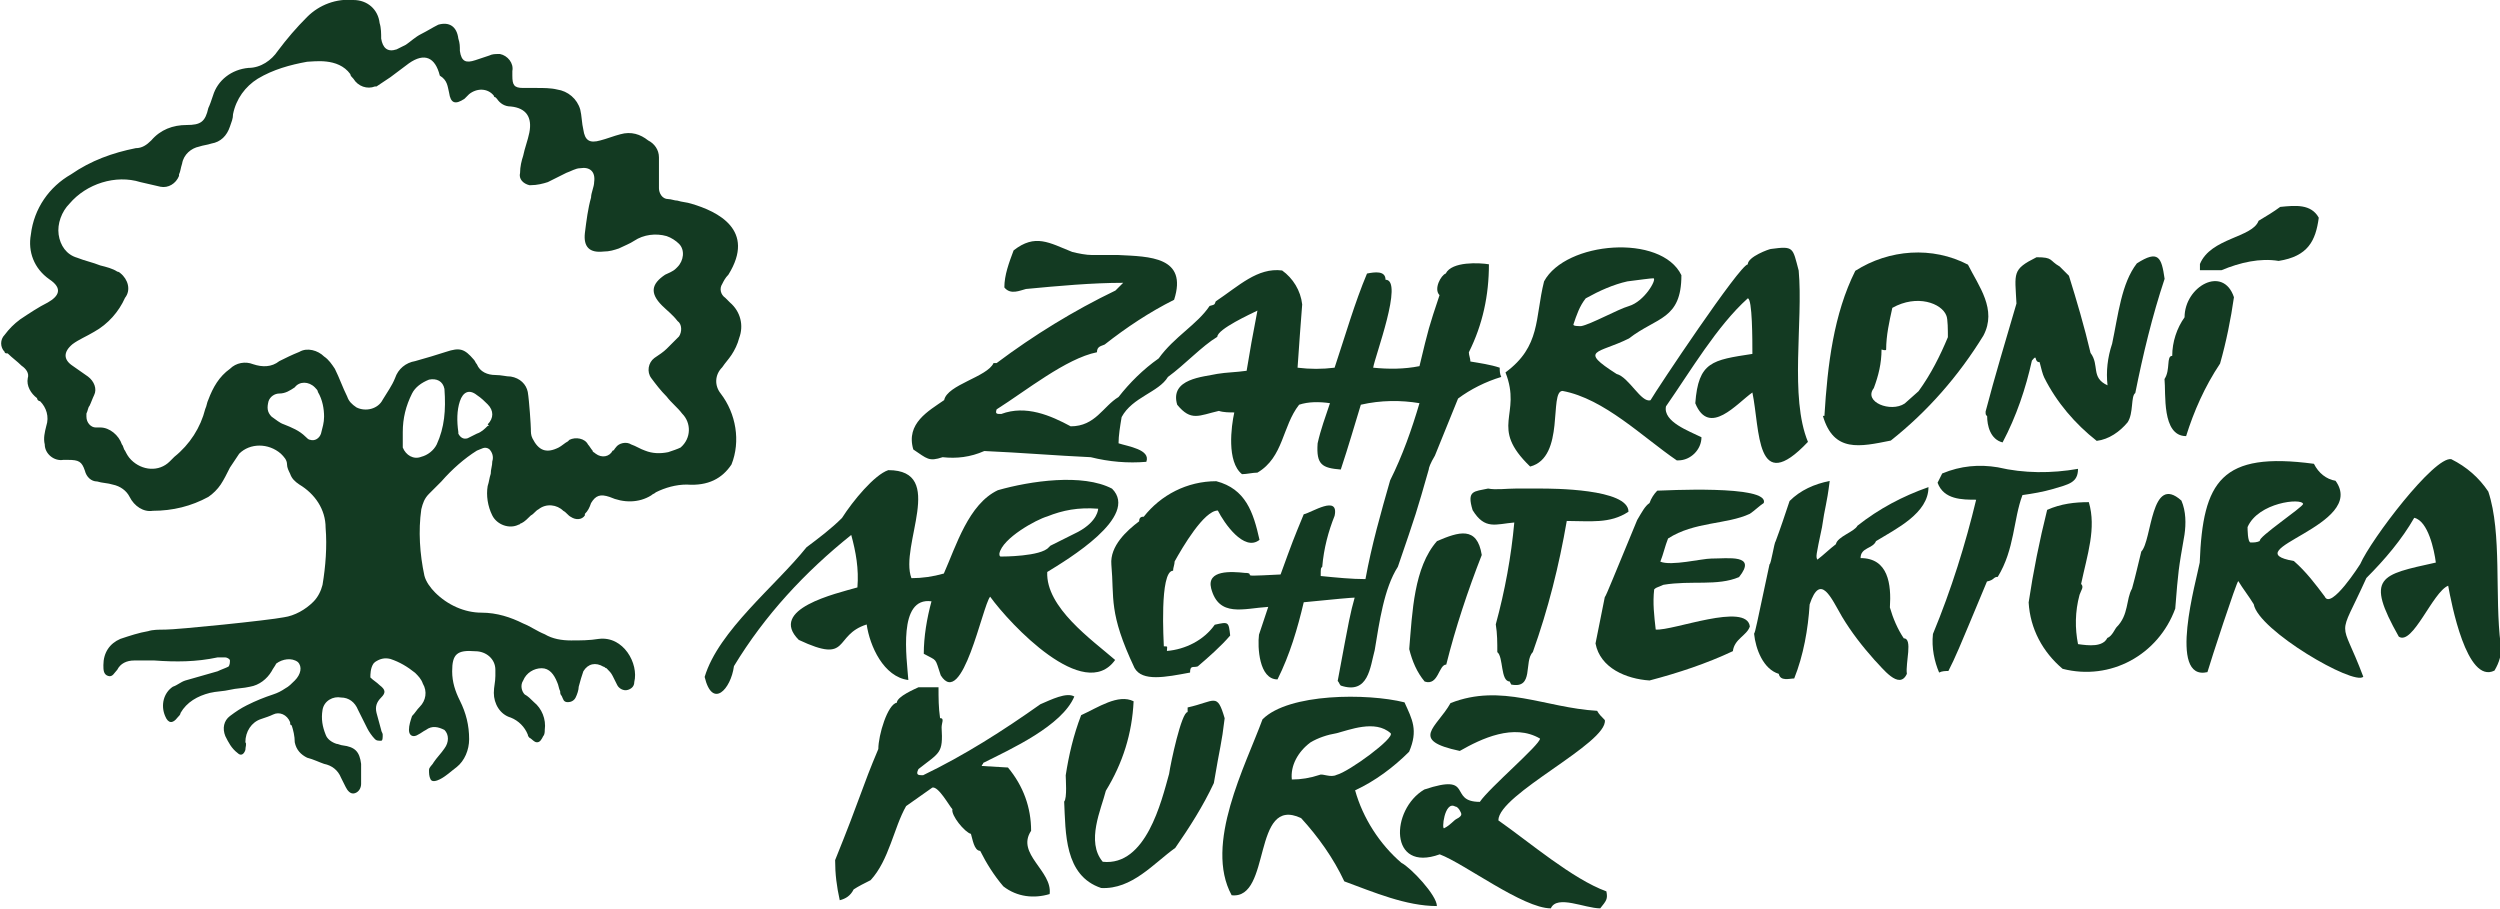
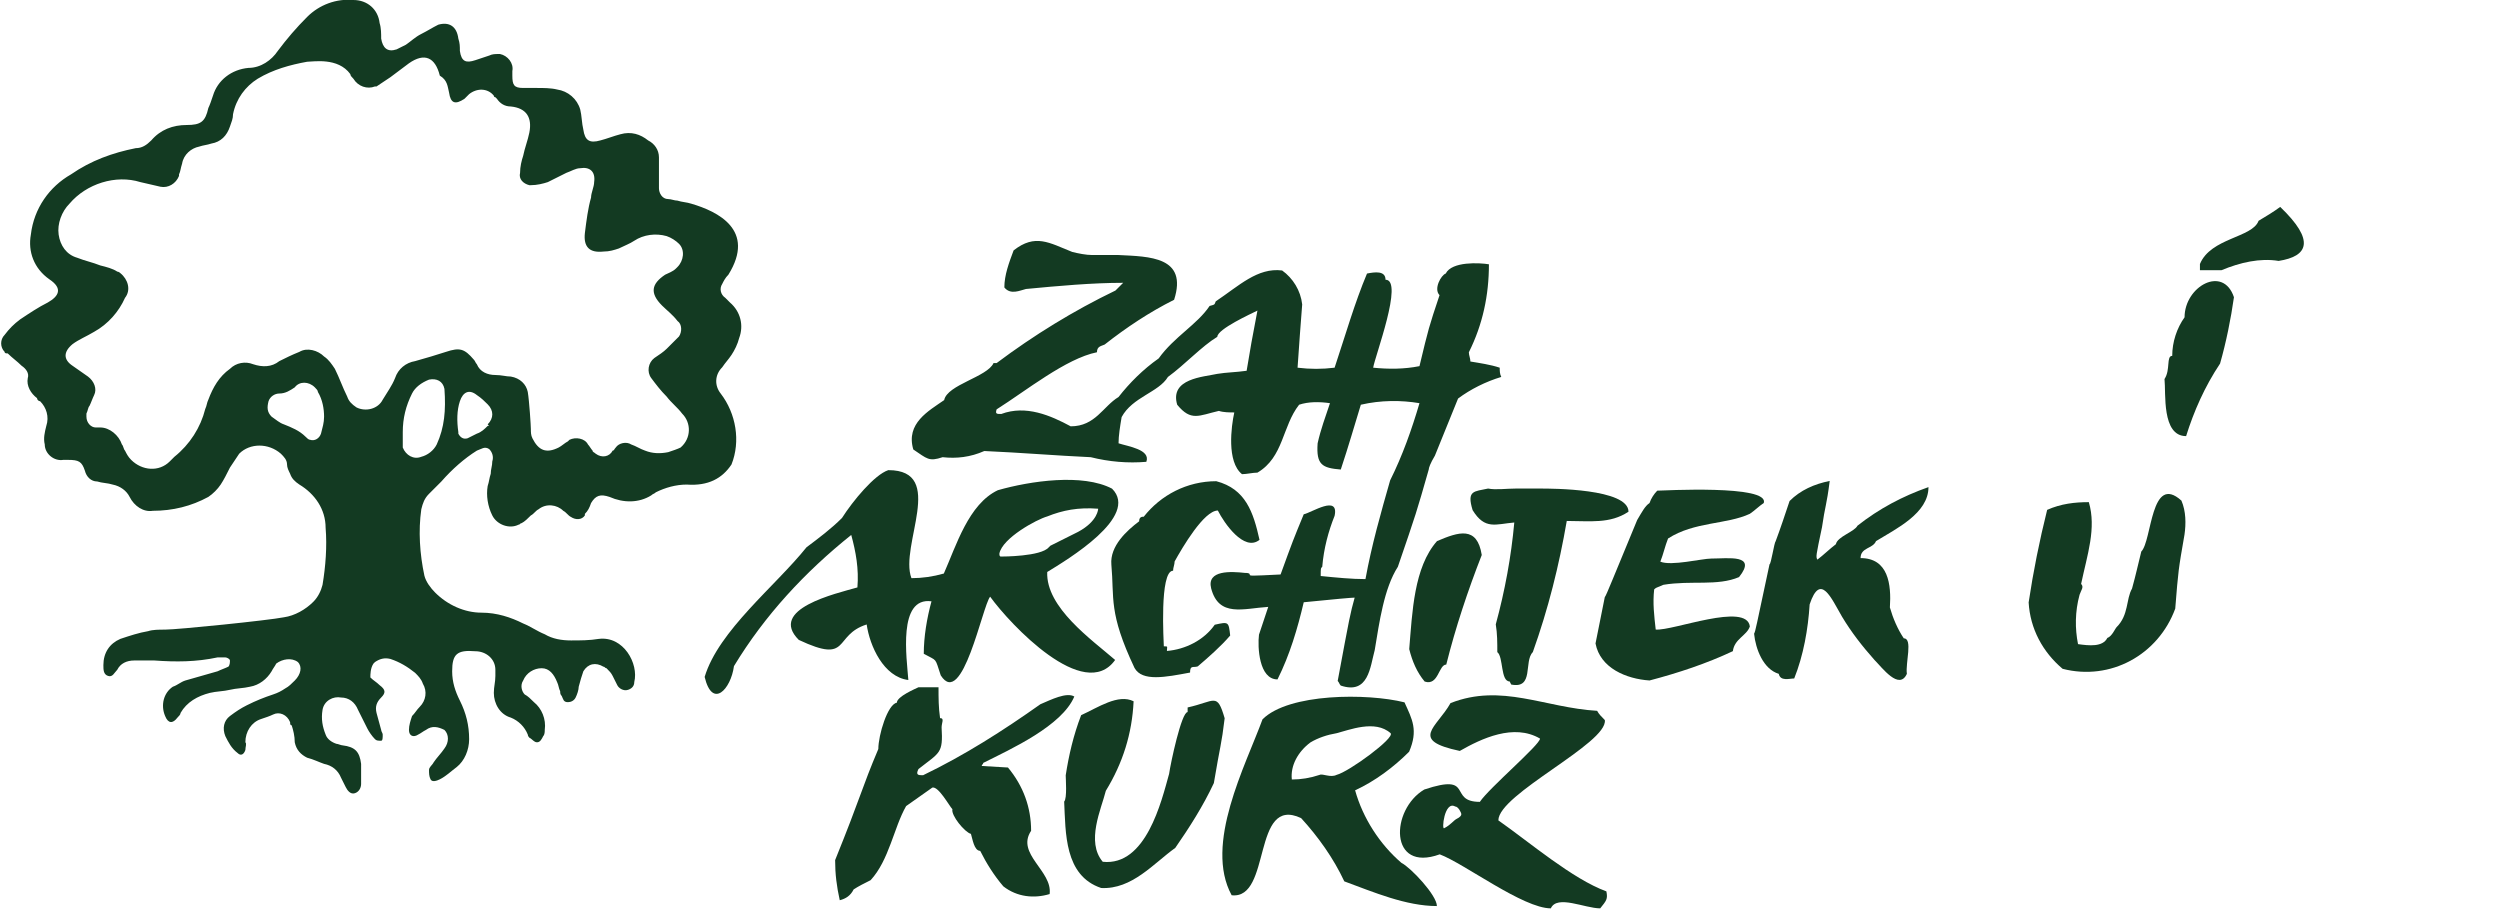
<svg xmlns="http://www.w3.org/2000/svg" version="1.1" id="Vrstva_1" x="0px" y="0px" viewBox="0 0 162 58.9" style="enable-background:new 0 0 162 58.9;" xml:space="preserve">
  <style type="text/css">
	.st0{fill:#133A22;}
</style>
  <g id="Group_414" transform="translate(-182 -264.134)">
    <g id="Group_394" transform="translate(182 264.134)">
      <path id="Path_122" class="st0" d="M47.4,30.1c0.6-1.5,0.3-3.3-0.7-4.6c-0.4-0.5-0.4-1.2,0.1-1.7c0.2-0.3,0.4-0.5,0.6-0.8    c0.2-0.3,0.4-0.7,0.5-1.1c0.3-0.8,0.1-1.7-0.6-2.3c-0.1-0.1-0.2-0.2-0.3-0.3c-0.3-0.2-0.4-0.6-0.2-0.9c0.1-0.2,0.2-0.4,0.4-0.6    c1.8-2.9-0.7-4.1-2.4-4.6c-0.3-0.1-0.6-0.1-0.9-0.2c-0.2,0-0.4-0.1-0.6-0.1c-0.4,0-0.6-0.4-0.6-0.7c0,0,0,0,0,0c0-0.3,0-0.6,0-1    s0-0.6,0-1c0-0.5-0.3-0.9-0.7-1.1c-0.5-0.4-1.1-0.6-1.8-0.4c-0.4,0.1-0.9,0.3-1.3,0.4c-0.7,0.2-1,0-1.1-0.7    c-0.1-0.4-0.1-0.9-0.2-1.3c-0.2-0.7-0.8-1.2-1.5-1.3c-0.4-0.1-0.9-0.1-1.3-0.1c-0.3,0-0.6,0-0.9,0c-0.6,0-0.7-0.2-0.7-0.8    c0-0.1,0-0.2,0-0.3c0.1-0.5-0.3-1-0.8-1.1c0,0-0.1,0-0.1,0c-0.2,0-0.4,0-0.6,0.1c-0.3,0.1-0.6,0.2-0.9,0.3c-0.6,0.2-0.9,0.1-1-0.6    c0-0.3,0-0.5-0.1-0.8c-0.1-0.8-0.6-1.1-1.3-0.9C28,1.8,27.7,2,27.3,2.2c-0.4,0.2-0.7,0.5-1,0.7c-0.2,0.1-0.4,0.2-0.6,0.3    c-0.6,0.2-0.9-0.1-1-0.7c0-0.3,0-0.7-0.1-1C24.5,0.6,23.8,0,22.9,0c-1.1-0.1-2.2,0.3-3,1.1c-0.7,0.7-1.3,1.4-1.9,2.2    c-0.4,0.6-1.1,1.1-1.9,1.1c-1.1,0.1-2,0.8-2.3,1.8c-0.1,0.3-0.2,0.6-0.3,0.8c-0.2,0.9-0.5,1.1-1.4,1.1c-0.9,0-1.7,0.3-2.3,1    c-0.3,0.3-0.6,0.5-1,0.5c-1.5,0.3-2.9,0.8-4.2,1.7c-1.4,0.8-2.4,2.2-2.6,3.9c-0.2,1.1,0.2,2.2,1.2,2.9c0.9,0.6,0.6,1.1-0.1,1.5    c-0.6,0.3-1.2,0.7-1.8,1.1c-0.4,0.3-0.7,0.6-1,1c-0.3,0.3-0.3,0.8,0,1.1c0,0.1,0.1,0.1,0.2,0.1c0.3,0.3,0.6,0.5,0.9,0.8    c0.3,0.2,0.5,0.5,0.4,0.8c-0.1,0.5,0.2,1,0.6,1.3C2.4,25.9,2.5,26,2.6,26C3,26.4,3.2,27,3,27.6c-0.1,0.4-0.2,0.8-0.1,1.2    c0,0.6,0.6,1.1,1.2,1c0,0,0,0,0,0c0.1,0,0.2,0,0.3,0c0.7,0,0.9,0.1,1.1,0.7c0.1,0.4,0.4,0.7,0.8,0.7c0.3,0.1,0.7,0.1,1,0.2    c0.5,0.1,0.9,0.4,1.1,0.8c0.3,0.6,0.9,1,1.5,0.9c1.3,0,2.5-0.3,3.6-0.9c0.3-0.2,0.6-0.5,0.8-0.8c0.2-0.3,0.4-0.7,0.6-1.1    c0.2-0.3,0.4-0.6,0.6-0.9c0.7-0.7,1.9-0.7,2.7,0c0.2,0.2,0.4,0.4,0.4,0.7c0,0.2,0.1,0.4,0.2,0.6c0.1,0.3,0.3,0.5,0.6,0.7    c1,0.6,1.7,1.6,1.7,2.8c0.1,1.2,0,2.5-0.2,3.7c-0.1,0.4-0.3,0.8-0.6,1.1c-0.5,0.5-1.2,0.9-1.9,1c-1,0.2-6.9,0.8-7.7,0.8    c-0.4,0-0.8,0-1.1,0.1c-0.6,0.1-1.2,0.3-1.8,0.5c-0.7,0.3-1.1,0.9-1.1,1.7c0,0.3,0,0.6,0.3,0.7s0.4-0.2,0.6-0.4c0,0,0,0,0,0    c0.2-0.4,0.6-0.6,1.1-0.6c0.4,0,0.8,0,1.3,0c1.4,0.1,2.7,0.1,4.1-0.2c0.2,0,0.4,0,0.5,0c0.1,0,0.3,0.1,0.3,0.2    c0,0.1,0,0.3-0.1,0.4c-0.2,0.1-0.5,0.2-0.7,0.3c-0.7,0.2-1.4,0.4-2.1,0.6c-0.3,0.1-0.5,0.3-0.8,0.4c-0.6,0.4-0.8,1.2-0.5,1.9    c0.2,0.5,0.5,0.5,0.8,0.1c0.1-0.1,0.2-0.2,0.2-0.3c0.4-0.7,1.1-1.1,1.9-1.3c0.4-0.1,0.9-0.1,1.3-0.2s0.9-0.1,1.3-0.2    c0.6-0.1,1.1-0.5,1.4-1c0.1-0.2,0.2-0.3,0.3-0.5c0.4-0.3,1-0.4,1.4-0.1c0.3,0.3,0.2,0.8-0.2,1.2c-0.2,0.2-0.4,0.4-0.6,0.5    c-0.3,0.2-0.5,0.3-0.8,0.4c-0.6,0.2-1.1,0.4-1.7,0.7c-0.4,0.2-0.7,0.4-1.1,0.7c-0.4,0.3-0.5,0.8-0.3,1.3c0.2,0.4,0.4,0.8,0.8,1.1    c0.2,0.2,0.4,0.1,0.5-0.2c0-0.2,0.1-0.4,0-0.5c0-0.7,0.4-1.3,1-1.5c0.3-0.1,0.6-0.2,0.8-0.3c0.4-0.2,0.9,0,1.1,0.5    c0,0.1,0,0.2,0.1,0.2c0.1,0.3,0.2,0.7,0.2,1.1c0.1,0.5,0.4,0.8,0.8,1c0.4,0.1,0.8,0.3,1.1,0.4c0.5,0.1,0.9,0.4,1.1,0.9    c0.1,0.2,0.2,0.4,0.3,0.6c0.1,0.2,0.3,0.5,0.6,0.4s0.4-0.4,0.4-0.6c0-0.4,0-0.9,0-1.3c-0.1-0.8-0.4-1.1-1.2-1.2    c-0.1,0-0.3-0.1-0.4-0.1c-0.3-0.1-0.6-0.3-0.7-0.6c-0.2-0.5-0.3-1-0.2-1.6c0.1-0.6,0.7-0.9,1.2-0.8c0.5,0,0.9,0.3,1.1,0.8    c0.2,0.4,0.4,0.8,0.6,1.2c0.1,0.2,0.3,0.5,0.5,0.7c0.1,0.1,0.2,0.1,0.4,0.1c0.1,0,0.1-0.2,0.1-0.4c0-0.1-0.1-0.2-0.1-0.3    c-0.1-0.4-0.2-0.7-0.3-1.1c-0.1-0.4,0-0.7,0.3-1c0.3-0.3,0.3-0.5-0.1-0.8c-0.2-0.2-0.4-0.3-0.6-0.5C24,43.7,24,43.3,24.2,43    c0,0,0.1-0.1,0.1-0.1c0.3-0.2,0.6-0.3,1-0.2c0.6,0.2,1.1,0.5,1.6,0.9c0.2,0.2,0.4,0.4,0.5,0.7c0.3,0.5,0.2,1.1-0.2,1.5    c-0.2,0.2-0.3,0.4-0.5,0.6c-0.1,0.3-0.2,0.6-0.2,0.9c0,0.4,0.3,0.5,0.6,0.3c0.2-0.1,0.3-0.2,0.5-0.3c0.4-0.3,0.8-0.2,1.2,0    c0.3,0.3,0.3,0.8,0,1.2c-0.2,0.3-0.5,0.6-0.7,0.9c-0.1,0.2-0.3,0.3-0.3,0.5c0,0.2,0,0.4,0.1,0.6c0.1,0.2,0.4,0.1,0.6,0    c0.4-0.2,0.7-0.5,1.1-0.8c0.5-0.4,0.8-1.1,0.8-1.8c0-0.9-0.2-1.7-0.6-2.5c-0.3-0.6-0.5-1.2-0.5-1.9c0-1.1,0.3-1.4,1.5-1.3    c0.7,0,1.3,0.5,1.3,1.2c0,0.1,0,0.2,0,0.4c0,0.4-0.1,0.7-0.1,1.1c0,0.7,0.4,1.4,1.1,1.6c0.5,0.2,0.9,0.6,1.1,1.1    c0,0.1,0.1,0.2,0.1,0.2c0.2,0.1,0.3,0.3,0.5,0.3s0.3-0.2,0.4-0.4c0.1-0.1,0.1-0.3,0.1-0.4c0.1-0.7-0.2-1.4-0.7-1.8    c-0.2-0.2-0.4-0.4-0.6-0.5c-0.2-0.2-0.3-0.6-0.1-0.9c0.2-0.5,0.7-0.8,1.2-0.8c0.5,0,0.8,0.4,1,0.9c0.1,0.2,0.1,0.4,0.2,0.6    c0,0.1,0,0.2,0.1,0.3c0.1,0.2,0.1,0.4,0.4,0.4c0.2,0,0.4-0.1,0.5-0.3c0.1-0.2,0.2-0.5,0.2-0.7c0.1-0.4,0.2-0.7,0.3-1    c0.3-0.5,0.8-0.6,1.3-0.3c0.1,0,0.1,0.1,0.2,0.1c0.2,0.2,0.3,0.3,0.4,0.5c0.1,0.2,0.2,0.4,0.3,0.6c0.1,0.2,0.4,0.4,0.7,0.3    c0.3-0.1,0.4-0.3,0.4-0.5c0.3-1.2-0.7-3-2.3-2.8c-0.6,0.1-1.2,0.1-1.8,0.1c-0.6,0-1.2-0.1-1.7-0.4c-0.5-0.2-0.9-0.5-1.4-0.7    c-0.8-0.4-1.7-0.7-2.7-0.7c-1.1,0-2.2-0.5-3-1.3c-0.3-0.3-0.6-0.7-0.7-1.1c-0.3-1.4-0.4-2.9-0.2-4.3c0.1-0.4,0.2-0.7,0.5-1    c0.3-0.3,0.5-0.5,0.8-0.8c0.7-0.8,1.5-1.5,2.3-2c0.3-0.1,0.5-0.3,0.8-0.1c0.2,0.2,0.3,0.5,0.2,0.8c0,0.3-0.1,0.5-0.1,0.8    c-0.1,0.3-0.1,0.5-0.2,0.8c-0.1,0.6,0,1.3,0.3,1.9c0.3,0.6,1.1,0.9,1.7,0.6c0.1,0,0.1-0.1,0.2-0.1c0.2-0.1,0.4-0.3,0.6-0.5    c0.2-0.1,0.3-0.3,0.5-0.4c0.5-0.4,1.2-0.3,1.6,0.1c0.2,0.1,0.3,0.3,0.5,0.4c0.3,0.2,0.7,0.2,0.9-0.1c0,0,0,0,0-0.1    c0.2-0.2,0.3-0.4,0.4-0.7c0.3-0.5,0.6-0.6,1.2-0.4c0.9,0.4,1.9,0.4,2.7-0.1c0.1-0.1,0.2-0.1,0.3-0.2c0.6-0.3,1.3-0.5,2-0.5    C45.9,31.5,46.8,31,47.4,30.1 M20.8,28.1c-0.1,0.3-0.4,0.5-0.7,0.4c-0.1,0-0.2-0.1-0.3-0.2c-0.4-0.4-0.9-0.6-1.4-0.8    c-0.3-0.1-0.5-0.3-0.8-0.5c-0.3-0.3-0.3-0.6-0.2-1c0.1-0.3,0.4-0.5,0.7-0.5c0.4,0,0.7-0.2,1-0.4c0.3-0.4,0.9-0.4,1.3,0    c0.1,0.1,0.2,0.2,0.2,0.3c0.3,0.5,0.4,1.1,0.4,1.6C21,27.4,20.9,27.7,20.8,28.1 M28.3,28.8c-0.2,0.4-0.6,0.7-1,0.8    c-0.5,0.2-1-0.1-1.2-0.6c0-0.1,0-0.2,0-0.3c0-0.2,0-0.4,0-0.7c0-0.9,0.2-1.7,0.6-2.5c0.2-0.4,0.6-0.7,1.1-0.9    c0.5-0.1,0.9,0.1,1,0.6C28.9,26.6,28.8,27.7,28.3,28.8 M31.6,27.6c-0.2,0.2-0.4,0.4-0.7,0.5c-0.2,0.1-0.4,0.2-0.6,0.3    c-0.3,0.1-0.5-0.1-0.6-0.3c0,0,0-0.1,0-0.1c-0.1-0.7-0.1-1.4,0.1-2c0.2-0.6,0.6-0.8,1.1-0.4c0.3,0.2,0.5,0.4,0.7,0.6    c0.4,0.4,0.4,0.9,0,1.3C31.7,27.6,31.7,27.6,31.6,27.6 M43.3,29.3c-0.5,0.1-1,0.1-1.5-0.1c-0.3-0.1-0.6-0.3-0.9-0.4    c-0.3-0.2-0.8-0.1-1,0.2c-0.1,0.1-0.1,0.2-0.2,0.2c-0.2,0.4-0.7,0.5-1.1,0.2c-0.1-0.1-0.2-0.1-0.2-0.2c-0.1-0.1-0.2-0.3-0.3-0.4    c-0.2-0.4-0.8-0.5-1.2-0.3c0,0-0.1,0.1-0.1,0.1c-0.2,0.1-0.4,0.3-0.6,0.4c-0.8,0.4-1.3,0.2-1.7-0.6c-0.1-0.2-0.1-0.4-0.1-0.6    c0-0.2-0.1-1.8-0.2-2.4c-0.1-0.5-0.5-0.9-1.1-1c-0.3,0-0.6-0.1-1-0.1c-0.5,0-1-0.2-1.2-0.7c-0.1-0.1-0.1-0.2-0.2-0.3    c-0.6-0.7-0.9-0.8-1.8-0.5c-0.6,0.2-1.3,0.4-2,0.6c-0.6,0.1-1.1,0.5-1.3,1.1c-0.2,0.5-0.5,0.9-0.8,1.4c-0.3,0.6-1.1,0.8-1.7,0.5    c-0.3-0.2-0.5-0.4-0.6-0.7c-0.3-0.6-0.5-1.2-0.8-1.8c-0.2-0.3-0.4-0.6-0.7-0.8c-0.4-0.4-1.1-0.6-1.6-0.3c-0.5,0.2-0.9,0.4-1.3,0.6    c-0.5,0.4-1.1,0.4-1.7,0.2c-0.5-0.2-1.1-0.1-1.5,0.3c-0.7,0.5-1.1,1.2-1.4,2c-0.1,0.2-0.1,0.4-0.2,0.6c-0.3,1.2-1,2.3-2,3.1    c-0.1,0.1-0.2,0.2-0.3,0.3c-0.7,0.7-1.8,0.6-2.5-0.1c-0.2-0.2-0.3-0.4-0.4-0.6c-0.1-0.1-0.1-0.3-0.2-0.4c-0.2-0.6-0.8-1.1-1.4-1.1    c-0.1,0-0.2,0-0.3,0c-0.3,0-0.6-0.3-0.6-0.7c0-0.1,0-0.1,0-0.2c0.1-0.2,0.1-0.4,0.2-0.5c0.1-0.2,0.2-0.5,0.3-0.7    c0.2-0.4,0-0.9-0.4-1.2c-0.3-0.2-0.7-0.5-1-0.7c-0.6-0.4-0.6-0.9,0-1.4c0.4-0.3,0.9-0.5,1.4-0.8c0.9-0.5,1.6-1.3,2-2.2    c0.4-0.5,0.2-1.2-0.3-1.6c-0.1-0.1-0.2-0.1-0.2-0.1c-0.3-0.2-0.7-0.3-1.1-0.4c-0.5-0.2-1-0.3-1.5-0.5c-0.7-0.2-1.1-0.8-1.2-1.5    c-0.1-0.7,0.2-1.5,0.7-2c1.1-1.3,3-1.9,4.6-1.4c0.4,0.1,0.9,0.2,1.3,0.3c0.5,0.1,1-0.2,1.2-0.7c0,0,0-0.1,0-0.1    c0.1-0.2,0.1-0.4,0.2-0.7c0.1-0.6,0.6-1,1.1-1.1c0.3-0.1,0.5-0.1,0.8-0.2c0.6-0.1,1-0.5,1.2-1.1c0.1-0.3,0.2-0.5,0.2-0.8    c0.2-1,0.8-1.8,1.6-2.3c1-0.6,2.1-0.9,3.2-1.1c0.4,0,2-0.3,2.8,0.8c0,0.1,0.1,0.2,0.2,0.3c0.3,0.5,0.9,0.7,1.4,0.5c0,0,0,0,0.1,0    c0.3-0.2,0.6-0.4,0.9-0.6c0.4-0.3,0.8-0.6,1.2-0.9c1-0.7,1.7-0.4,2,0.8C29,5.2,29,5.6,29.1,6c0.1,0.7,0.4,0.8,1,0.4    c0.1-0.1,0.2-0.2,0.3-0.3c0.5-0.4,1.2-0.4,1.6,0.1c0,0,0,0.1,0.1,0.1c0,0,0.1,0.1,0.1,0.1c0.2,0.3,0.5,0.5,0.9,0.5    c1,0.1,1.4,0.7,1.2,1.7c-0.1,0.5-0.3,1-0.4,1.5c-0.1,0.3-0.2,0.7-0.2,1.1c-0.1,0.4,0.2,0.7,0.6,0.8c0,0,0.1,0,0.1,0    c0.4,0,0.8-0.1,1.1-0.2c0.4-0.2,0.8-0.4,1.2-0.6c0.3-0.1,0.6-0.3,0.9-0.3c0.6-0.1,1,0.2,0.9,0.9c0,0.3-0.2,0.7-0.2,1    c-0.2,0.7-0.3,1.5-0.4,2.3c-0.1,0.9,0.3,1.3,1.2,1.2c0.4,0,0.7-0.1,1-0.2c0.4-0.2,0.7-0.3,1-0.5c0.6-0.4,1.4-0.5,2.1-0.3    c0.3,0.1,0.6,0.3,0.8,0.5c0.4,0.4,0.3,1.1-0.1,1.5c0,0-0.1,0.1-0.1,0.1c-0.2,0.2-0.5,0.3-0.7,0.4c-0.9,0.6-1,1.2-0.2,2    c0.3,0.3,0.7,0.6,1,1c0.3,0.2,0.3,0.7,0.1,1c0,0,0,0,0,0c-0.3,0.3-0.5,0.5-0.8,0.8c-0.2,0.2-0.5,0.4-0.8,0.6    c-0.4,0.3-0.5,0.9-0.2,1.3c0.3,0.4,0.6,0.8,1,1.2c0.3,0.4,0.7,0.7,1,1.1c0.6,0.6,0.6,1.6-0.1,2.2C43.9,29.1,43.6,29.2,43.3,29.3" />
    </g>
    <g id="Group_395" transform="translate(227.661 294.599)">
      <path id="Path_123" class="st0" d="M0,13.4c0.9-3,4.6-5.9,6.6-8.4c0.8-0.6,1.6-1.2,2.3-1.9c0.7-1.1,2.1-2.8,3-3.1    c3.8,0,0.7,4.9,1.5,7c0.7,0,1.4-0.1,2.1-0.3c0.8-1.8,1.6-4.5,3.5-5.4c2.1-0.6,5.5-1.1,7.4-0.1c1.8,1.8-2.9,4.6-4.2,5.4    c-0.1,2.3,2.9,4.4,4.4,5.7c-2,2.8-6.8-2.3-8.1-4.1c-0.5,0.6-1.8,7.3-3.2,5.1c-0.4-1.2-0.2-0.9-1.1-1.4c0-1.1,0.2-2.3,0.5-3.4    c-2.2-0.3-1.6,3.7-1.5,5.1c-1.6-0.2-2.5-2.2-2.7-3.6c-2.2,0.7-1,2.6-4.4,1c-2-2,2.4-3,3.8-3.4c0.1-1.2-0.1-2.3-0.4-3.4    c-3,2.4-5.6,5.2-7.6,8.5C1.7,14.2,0.5,15.5,0,13.4 M22.2,3c-0.7,0.2-2.9,1.4-3.1,2.4c0,0.1,0,0.2,0.1,0.2c0.1,0,2.6,0,3.1-0.6    c0,0,0.1-0.1,0.1-0.1c0.6-0.3,1.2-0.6,1.8-0.9c1.3-0.7,1.3-1.5,1.3-1.5C24.2,2.4,23.2,2.6,22.2,3" />
    </g>
    <g id="Group_396" transform="translate(236.116 308.669)">
      <path id="Path_124" class="st0" d="M6.7,0c0,0.7,0,1.3,0.1,2c0.3,0,0.1,0.3,0.1,0.6C7,4.3,6.8,4.2,5.4,5.3c-0.2,0.4,0,0.4,0.3,0.4    c2.7-1.3,5.2-2.9,7.6-4.6c0.7-0.3,1.7-0.8,2.2-0.5C14.7,2.5,11.4,4,9.6,4.9c0,0.1-0.1,0.1-0.1,0.2l1.7,0.1c1,1.2,1.5,2.6,1.5,4.1    c-1,1.5,1.4,2.6,1.2,4.1c-1,0.3-2.1,0.2-3-0.5c-0.6-0.7-1.1-1.5-1.5-2.3c-0.4,0-0.5-0.8-0.6-1.1C8.4,9.4,7.5,8.3,7.6,7.9    C7.4,7.7,6.7,6.4,6.3,6.5L4.6,7.7c-0.8,1.4-1.1,3.5-2.3,4.8c-0.4,0.2-0.8,0.4-1.1,0.6c-0.2,0.4-0.5,0.6-0.9,0.7    C0.1,12.9,0,12.1,0,11.2C1.7,7,1.7,6.6,2.8,4c0-0.9,0.6-2.9,1.2-3C4,0.6,5.2,0.1,5.4,0C5.8,0,6.3,0,6.7,0" />
    </g>
    <g id="Group_397" transform="translate(241.082 279.76)">
      <path id="Path_125" class="st0" d="M11.7,0.9h1.7C15.4,1,17.9,1,17,3.8c-1.6,0.8-3.1,1.8-4.5,2.9C12.3,6.8,12,6.8,12,7.2    c-2,0.4-4.6,2.5-6.5,3.7c-0.1,0.3,0,0.3,0.3,0.3c1.6-0.6,3.2,0.1,4.5,0.8c1.6,0,2.1-1.3,3.1-1.9C14.1,9.2,15,8.3,16,7.6    c1-1.4,2.5-2.2,3.3-3.4c0.4-0.1,0.3-0.1,0.4-0.3c1.5-1,2.7-2.2,4.3-2c0.7,0.5,1.2,1.3,1.3,2.2c-0.1,1.2-0.2,2.7-0.3,4.1    c0.8,0.1,1.6,0.1,2.4,0c0.7-2.1,1.3-4.2,2.1-6.1C30,2,30.7,1.9,30.7,2.5c1.2,0-0.7,5-0.8,5.7c1,0.1,2,0.1,3-0.1    c0.6-2.5,0.6-2.5,1.3-4.6c-0.4-0.4,0.1-1.3,0.4-1.4c0.4-0.8,2.2-0.7,2.8-0.6c0,2-0.4,3.9-1.3,5.7c0,0.2,0.1,0.4,0.1,0.6    c0.6,0.1,1.3,0.2,1.9,0.4c0,0.2,0,0.4,0.1,0.6c-1,0.3-2,0.8-2.8,1.4c-0.5,1.2-1,2.5-1.5,3.7c-0.3,0.5-0.4,0.8-0.4,0.9    c-0.8,2.8-0.8,2.8-2,6.3c-0.9,1.4-1.2,3.6-1.5,5.4c-0.3,1.1-0.4,2.9-2.2,2.3c-0.1-0.1-0.1-0.2-0.2-0.3c0.8-4.3,0.8-4.3,1.1-5.4    c-0.2,0-1.3,0.1-3.3,0.3c-0.4,1.7-0.9,3.4-1.7,5c-1.2,0-1.3-2.1-1.2-2.9c0.2-0.6,0.4-1.2,0.6-1.8c-1.6,0.1-3.2,0.7-3.7-1.2    c-0.3-1.2,1.3-1.1,2.2-1c0.1,0,0.3,0,0.3,0.1s0,0.1,2,0c0.8-2.2,0.8-2.2,1.5-3.9c0.5-0.1,2.3-1.3,2,0.1c-0.4,1-0.7,2.1-0.8,3.3    c-0.1,0.1-0.1,0.1-0.1,0.6c1,0.1,2,0.2,2.9,0.2c0.4-2.2,1-4.3,1.6-6.4c0.8-1.6,1.4-3.3,1.9-5c-1.2-0.2-2.5-0.2-3.8,0.1    c-0.4,1.3-0.8,2.7-1.3,4.2c-1.2-0.1-1.6-0.3-1.5-1.7c0.2-0.9,0.5-1.7,0.8-2.6c-0.7-0.1-1.4-0.1-2,0.1C24,12,24.1,14,22.4,15    c-0.3,0-0.7,0.1-1,0.1c-1-0.8-0.7-3.1-0.5-4c-0.3,0-0.7,0-1-0.1c-1.3,0.3-1.8,0.7-2.7-0.4c-0.5-1.7,1.7-1.8,2.6-2    c0.6-0.1,1.2-0.1,1.9-0.2C22,6.6,22,6.6,22.4,4.5c-0.4,0.2-2.6,1.2-2.6,1.7c-1,0.6-2.1,1.8-3.2,2.6c-0.6,1-2.3,1.3-3,2.6    c-0.1,0.6-0.2,1.2-0.2,1.7c0.6,0.2,2.1,0.4,1.8,1.2c-1.2,0.1-2.4,0-3.6-0.3c-2.2-0.1-4.6-0.3-6.9-0.4C3.8,14,2.9,14.1,2,14    c-0.9,0.3-1,0.1-1.9-0.5c-0.5-1.7,1-2.5,2-3.2c0.2-1,2.8-1.5,3.2-2.4h0.2c2.4-1.8,5-3.4,7.7-4.7c0.4-0.4,0.4-0.4,0.5-0.5    c-2,0-4.2,0.2-6.3,0.4C7,3.2,6.4,3.5,6,3c0-0.8,0.3-1.6,0.6-2.4C8-0.5,8.9,0.1,10.4,0.7C10.8,0.8,11.3,0.9,11.7,0.9" />
    </g>
    <g id="Group_398" transform="translate(250.958 309.477)">
      <path id="Path_126" class="st0" d="M0,6.6c0.2-0.2,0.1-1.5,0.1-1.7c0.2-1.3,0.5-2.6,1-3.9c1.1-0.5,2.4-1.4,3.4-0.9    c-0.1,2.1-0.7,4-1.8,5.8c-0.3,1.2-1.3,3.3-0.2,4.6c2.8,0.3,3.8-3.9,4.3-5.7C6.9,4.1,7.6,0.8,8,0.8V0.5c1.8-0.4,1.9-1,2.4,0.7    C10.2,2.9,10.1,3,9.7,5.4C9,6.9,8.1,8.3,7.2,9.6c-1.4,1-2.8,2.7-4.8,2.6C0,11.4,0.1,8.6,0,6.6" />
    </g>
    <g id="Group_399" transform="translate(254.016 295.316)">
      <path id="Path_127" class="st0" d="M0,5.4c-0.1-1.2,1-2.2,1.8-2.8c0-0.3,0.2-0.3,0.3-0.3C3.2,0.9,4.9,0,6.8,0    c1.9,0.5,2.4,2,2.8,3.8c-1,0.8-2.3-1.1-2.7-1.9C6,1.9,4.6,4.3,4.1,5.2C4.1,5.4,4,5.6,4,5.8c-0.9,0-0.6,4.7-0.6,4.9    c0.3,0,0.2,0,0.2,0.3c1.2-0.1,2.4-0.7,3.1-1.7c0.9-0.2,0.9-0.2,1,0.7c-0.6,0.7-1.4,1.4-2.1,2c-0.3,0.1-0.5-0.1-0.5,0.4    c-1.6,0.3-3.1,0.6-3.6-0.3C-0.2,8.5,0.2,7.6,0,5.4" />
    </g>
    <g id="Group_400" transform="translate(261.211 309.246)">
      <path id="Path_128" class="st0" d="M13.9,13.6c-2,0-4.1-0.9-6-1.6c-0.7-1.5-1.7-2.9-2.8-4.1c-3.2-1.5-1.9,5.3-4.5,5    C-1.2,9.6,1.5,4.5,2.6,1.5c1.7-1.7,6.8-1.7,9.2-1.1c0.5,1.1,0.9,1.8,0.3,3.2c-1,1-2.2,1.9-3.5,2.5c0.5,1.8,1.6,3.5,3,4.7    C12.2,11.1,13.9,12.9,13.9,13.6 M7.4,2.4C6.8,2.5,6.2,2.7,5.7,3C4.9,3.6,4.4,4.5,4.5,5.4c0.6,0,1.2-0.1,1.8-0.3    C6.5,5,7,5.3,7.4,5.1c0.8-0.2,3.8-2.4,3.5-2.7C9.9,1.5,8.2,2.2,7.4,2.4" />
    </g>
    <g id="Group_401" transform="translate(272.694 309.195)">
      <path id="Path_129" class="st0" d="M13,13.8c-1,0-2.8-0.9-3.2,0c-1.8,0-5.6-2.9-7.2-3.5c-3.3,1.2-3.2-2.9-1-4.2    c3.3-1.1,1.5,0.8,3.6,0.8c0.6-0.9,3.9-3.7,3.9-4.1c-1.7-1-3.8,0-5.2,0.8C0.6,2.9,2.4,2.1,3.3,0.5C6.6-0.8,9.4,0.8,12.8,1    c0.1,0.2,0.3,0.4,0.5,0.6c0.2,1.5-6.9,4.8-6.9,6.5c2,1.4,4.8,3.8,7,4.6C13.5,13.2,13.4,13.3,13,13.8 M3.6,7.2    C2.9,6.8,2.7,8.8,2.9,8.6C3.3,8.4,3.5,8.1,3.7,8c0.2-0.1,0.3-0.2,0.3-0.3C4,7.6,3.8,7.2,3.6,7.2 M6,8.5L6,8.5" />
    </g>
    <g id="Group_402" transform="translate(273.318 298.698)">
      <path id="Path_130" class="st0" d="M0,7.5c0.2-2.4,0.3-5.3,1.8-7c1.4-0.6,2.6-1,2.9,0.9C3.8,3.7,3,6.1,2.4,8.5    C1.9,8.5,1.9,9.9,1,9.6C0.5,9,0.2,8.3,0,7.5" />
    </g>
    <g id="Group_403" transform="translate(277.226 295.792)">
      <path id="Path_131" class="st0" d="M3,0h1.6c0.7,0,5.7,0,5.7,1.5c-1.2,0.8-2.5,0.6-4,0.6C5.8,5,5.1,7.8,4.1,10.6    c-0.6,0.6,0.1,2.4-1.4,2.1l-0.1-0.2c-0.6,0-0.4-1.6-0.8-1.9c0-0.6,0-1.2-0.1-1.8c0.6-2.2,1-4.4,1.2-6.6C1.7,2.3,1,2.7,0.2,1.4    c-0.4-1.3,0.1-1.2,1-1.4C1.7,0.1,2.4,0,3,0" />
    </g>
    <g id="Group_404" transform="translate(279.555 280.167)">
-       <path id="Path_132" class="st0" d="M0,8.1c2.3-1.7,1.9-3.5,2.5-5.9c1.4-2.6,7.6-3.1,8.9-0.4c0,2.9-1.6,2.7-3.4,4.1    c-2,1-3.3,0.7-0.8,2.3c0.8,0.2,1.6,1.9,2.2,1.7c0.4-0.7,5.8-8.8,6.3-8.8c0-0.5,1.4-1,1.5-1c1.5-0.2,1.4-0.1,1.8,1.4    c0.3,3.3-0.6,8.2,0.6,11.1c-3.4,3.6-3.1-0.8-3.6-3.2c-1,0.7-2.8,2.9-3.7,0.7c0.2-2.7,1.1-2.8,3.7-3.2C16,6,16,3.3,15.7,3.3    c-2,1.8-3.7,4.7-5.3,7c-0.2,1,1.5,1.6,2.3,2c0,0.8-0.7,1.5-1.5,1.5c0,0-0.1,0-0.1,0c-2.2-1.5-4.7-4-7.4-4.5    c-0.9,0,0.2,4.3-2.1,4.9C-1.1,11.6,1.1,10.9,0,8.1 M5.2,3.3C4.8,3.8,4.6,4.4,4.4,5c0,0.1,0.3,0.1,0.5,0.1C5.5,5,7.3,4,8,3.8    C9,3.5,9.8,2.1,9.6,2C9.4,2,8.7,2.1,7.9,2.2C7,2.4,6.1,2.8,5.2,3.3" />
-     </g>
+       </g>
    <g id="Group_405" transform="translate(285.39 295.829)">
      <path id="Path_133" class="st0" d="M0,10c0.2-1,0.4-2,0.6-3C0.7,6.9,1.2,5.6,2.7,2C3,1.5,3.2,1.1,3.5,0.9C3.6,0.6,3.8,0.3,4,0.1    c0.3,0,7.3-0.4,6.9,0.8c-0.3,0.2-0.6,0.5-0.9,0.7C8.5,2.3,6.4,2.1,4.7,3.2c-0.2,0.5-0.3,1-0.5,1.5C4.9,5,6.9,4.5,7.5,4.5    c1.1,0,3-0.3,1.8,1.2C7.9,6.3,6.2,5.9,4.4,6.2C3.9,6.4,3.9,6.4,3.8,6.5c-0.1,0.9,0,1.7,0.1,2.6C5,9.2,9.8,7.3,10,8.9    c-0.2,0.6-1,0.8-1.1,1.6c-1.7,0.8-3.5,1.4-5.4,1.9C2,12.3,0.3,11.6,0,10" />
    </g>
    <g id="Group_406" transform="translate(295.665 295.299)">
      <path id="Path_134" class="st0" d="M0,9.9c0.1-0.2,0.1-0.3,1-4.5C1.1,5.4,1.3,4,1.4,3.9C1.7,3.1,2,2.2,2.3,1.3    C3,0.6,3.9,0.2,4.9,0C4.7,1.6,4.6,1.6,4.4,3C4,4.9,4,4.9,4.1,5.1c0.4-0.3,0.8-0.7,1.2-1c0.1-0.5,1.2-0.8,1.4-1.2    c1.4-1.1,2.9-1.9,4.6-2.5c0,1.7-2.1,2.7-3.4,3.5c-0.2,0.5-1,0.4-1,1.1c1.8,0,2,1.7,1.9,3.2c0.2,0.7,0.5,1.4,0.9,2    c0.6,0,0.1,1.6,0.2,2.3c-0.5,1.1-1.6-0.4-2.1-0.9c-0.8-0.9-1.5-1.8-2.1-2.8C5,7.6,4.3,5.9,3.6,8c-0.1,1.6-0.4,3.3-1,4.8    c-0.3,0-0.9,0.2-1-0.3C0.6,12.2,0.1,10.9,0,9.9" />
    </g>
    <g id="Group_407" transform="translate(300.123 280.483)">
-       <path id="Path_135" class="st0" d="M0,10.6h0.1c0.2-3.3,0.6-6.6,2-9.4c2.2-1.4,5-1.6,7.3-0.4c0.7,1.4,1.9,2.9,1,4.6    c-1.6,2.6-3.6,4.9-6,6.8C2.4,12.6,0.7,13,0,10.6 M6.2,9C7,7.9,7.6,6.7,8.1,5.5c0-0.4,0-1.2-0.1-1.4C7.7,3.3,6.1,2.7,4.5,3.6    C4.3,4.5,4.1,5.4,4.1,6.3c0,0.1-0.3,0-0.3,0C3.8,7.2,3.6,8,3.3,8.8c-0.7,0.9,1.1,1.6,2,1L6.2,9z" />
-     </g>
+       </g>
    <g id="Group_408" transform="translate(307.255 294.315)">
-       <path id="Path_136" class="st0" d="M0,10.9C1.2,8,2.1,5.1,2.8,2.2c-0.9,0-2.1,0-2.5-1.1c0.1-0.2,0.2-0.4,0.3-0.6    C1.8,0,3-0.1,4.2,0.1c1.7,0.4,3.5,0.4,5.2,0.1c0,0.9-0.6,1-1.6,1.3C7.1,1.7,6.5,1.8,5.8,1.9C5.2,3.5,5.3,5.4,4.2,7.2    C3.9,7.2,4,7.4,3.5,7.5c-2,4.8-2,4.8-2.5,5.8c-0.2,0-0.4,0-0.6,0.1C0.1,12.7-0.1,11.8,0,10.9" />
-     </g>
+       </g>
    <g id="Group_409" transform="translate(310.667 280.803)">
-       <path id="Path_137" class="st0" d="M0,10C0.6,7.7,1.3,5.4,2,3c-0.1-2-0.3-2.2,1.3-3c1.1,0,0.8,0.2,1.5,0.6    c0.4,0.4,0.4,0.4,0.6,0.6c0.5,1.6,1,3.3,1.4,5c0.6,0.8,0,1.6,1.1,2.1c-0.1-0.9,0-1.8,0.3-2.7c0.4-1.9,0.6-3.9,1.6-5.2    c1.4-0.9,1.6-0.4,1.8,1c-0.8,2.4-1.4,4.9-1.9,7.4C9.4,9,9.6,10.1,9.2,10.7c-0.5,0.6-1.2,1.1-2,1.2c-1.4-1.1-2.6-2.5-3.4-4.1    C3.7,7.6,3.6,7.2,3.5,6.8C3.1,6.8,3.4,6.2,3,6.7c-0.4,1.8-1,3.6-1.9,5.3c-0.8-0.2-1-1.1-1-1.7C0,10.2,0,10.2,0,10" />
-     </g>
+       </g>
    <g id="Group_410" transform="translate(313.456 296.173)">
      <path id="Path_138" class="st0" d="M0,7c0.3-2,0.7-4,1.2-6C2.1,0.6,3,0.5,3.9,0.5c0.5,1.7-0.1,3.4-0.5,5.3c0.2,0.2,0,0.4-0.1,0.7    C3,7.6,3,8.7,3.2,9.7c0.7,0.1,1.6,0.2,1.9-0.4c0.3-0.1,0.5-0.6,0.6-0.7c0.8-0.8,0.6-1.8,1-2.5c0.3-1.1,0.3-1.2,0.6-2.4    C8,3,7.9-1.4,9.9,0.4c0.3,0.7,0.3,1.5,0.2,2.2C9.7,4.9,9.7,4.9,9.5,7.4c-1.1,3-4.2,4.7-7.3,3.9C0.9,10.2,0.1,8.7,0,7" />
    </g>
    <g id="Group_411" transform="translate(322.26 282.294)">
      <path id="Path_139" class="st0" d="M0,6.4c0.4-0.6,0.1-1.5,0.5-1.5c0-0.9,0.3-1.8,0.8-2.5c0-2,2.5-3.4,3.2-1.3    C4.3,2.5,4,4,3.6,5.4c-1,1.5-1.7,3.1-2.2,4.7C-0.2,10.1,0.1,7.3,0,6.4" />
    </g>
    <g id="Group_412" transform="translate(323.742 293.788)">
-       <path id="Path_140" class="st0" d="M20.3,12.1c0.1,0.6-0.1,1.2-0.4,1.7c-1.8,0.9-2.8-4.4-3-5.5c-1,0.4-2.3,3.9-3.2,3.3    c-2.2-3.9-1.2-4,2.4-4.8c-0.1-0.8-0.5-2.7-1.4-2.9c-0.8,1.4-1.9,2.7-3.1,3.9c-1.9,4.2-1.7,2.4-0.2,6.4c-0.6,0.6-6.8-3-7.1-4.7    c-0.3-0.5-0.7-1-1-1.5c-0.1,0-1.8,5.2-2,5.9c-2.6,0.6-0.7-6-0.5-7.1c0.2-5.3,1.4-7.2,7.4-6.4c0.3,0.6,0.8,1,1.4,1.1    c2.1,2.9-6.7,4.5-2.7,5.2C7.7,7.4,8.3,8.2,8.9,9c0.4,0.9,2.3-2.1,2.3-2.1c0.7-1.6,4.8-7,5.9-6.8c1,0.5,1.8,1.2,2.4,2.1    C20.4,4.9,19.9,9,20.3,12.1 M3.9,4.5c0,0.1,0,1,0.2,1c0.2,0,0.4,0,0.6-0.1C4.5,5.2,7.5,3.2,7.5,3C7.4,2.6,4.6,2.9,3.9,4.5" />
-     </g>
+       </g>
    <g id="Group_413" transform="translate(324.556 277.542)">
-       <path id="Path_141" class="st0" d="M0,3.7C0.7,2,3.4,2,3.8,0.9c0.5-0.3,1-0.6,1.4-0.9c1-0.1,2-0.2,2.5,0.7C7.5,2.2,7,3.2,5.1,3.5    C3.9,3.3,2.6,3.6,1.4,4.1c-0.5,0-0.9,0-1.4,0L0,3.7z" />
+       <path id="Path_141" class="st0" d="M0,3.7C0.7,2,3.4,2,3.8,0.9c0.5-0.3,1-0.6,1.4-0.9C7.5,2.2,7,3.2,5.1,3.5    C3.9,3.3,2.6,3.6,1.4,4.1c-0.5,0-0.9,0-1.4,0L0,3.7z" />
    </g>
  </g>
</svg>